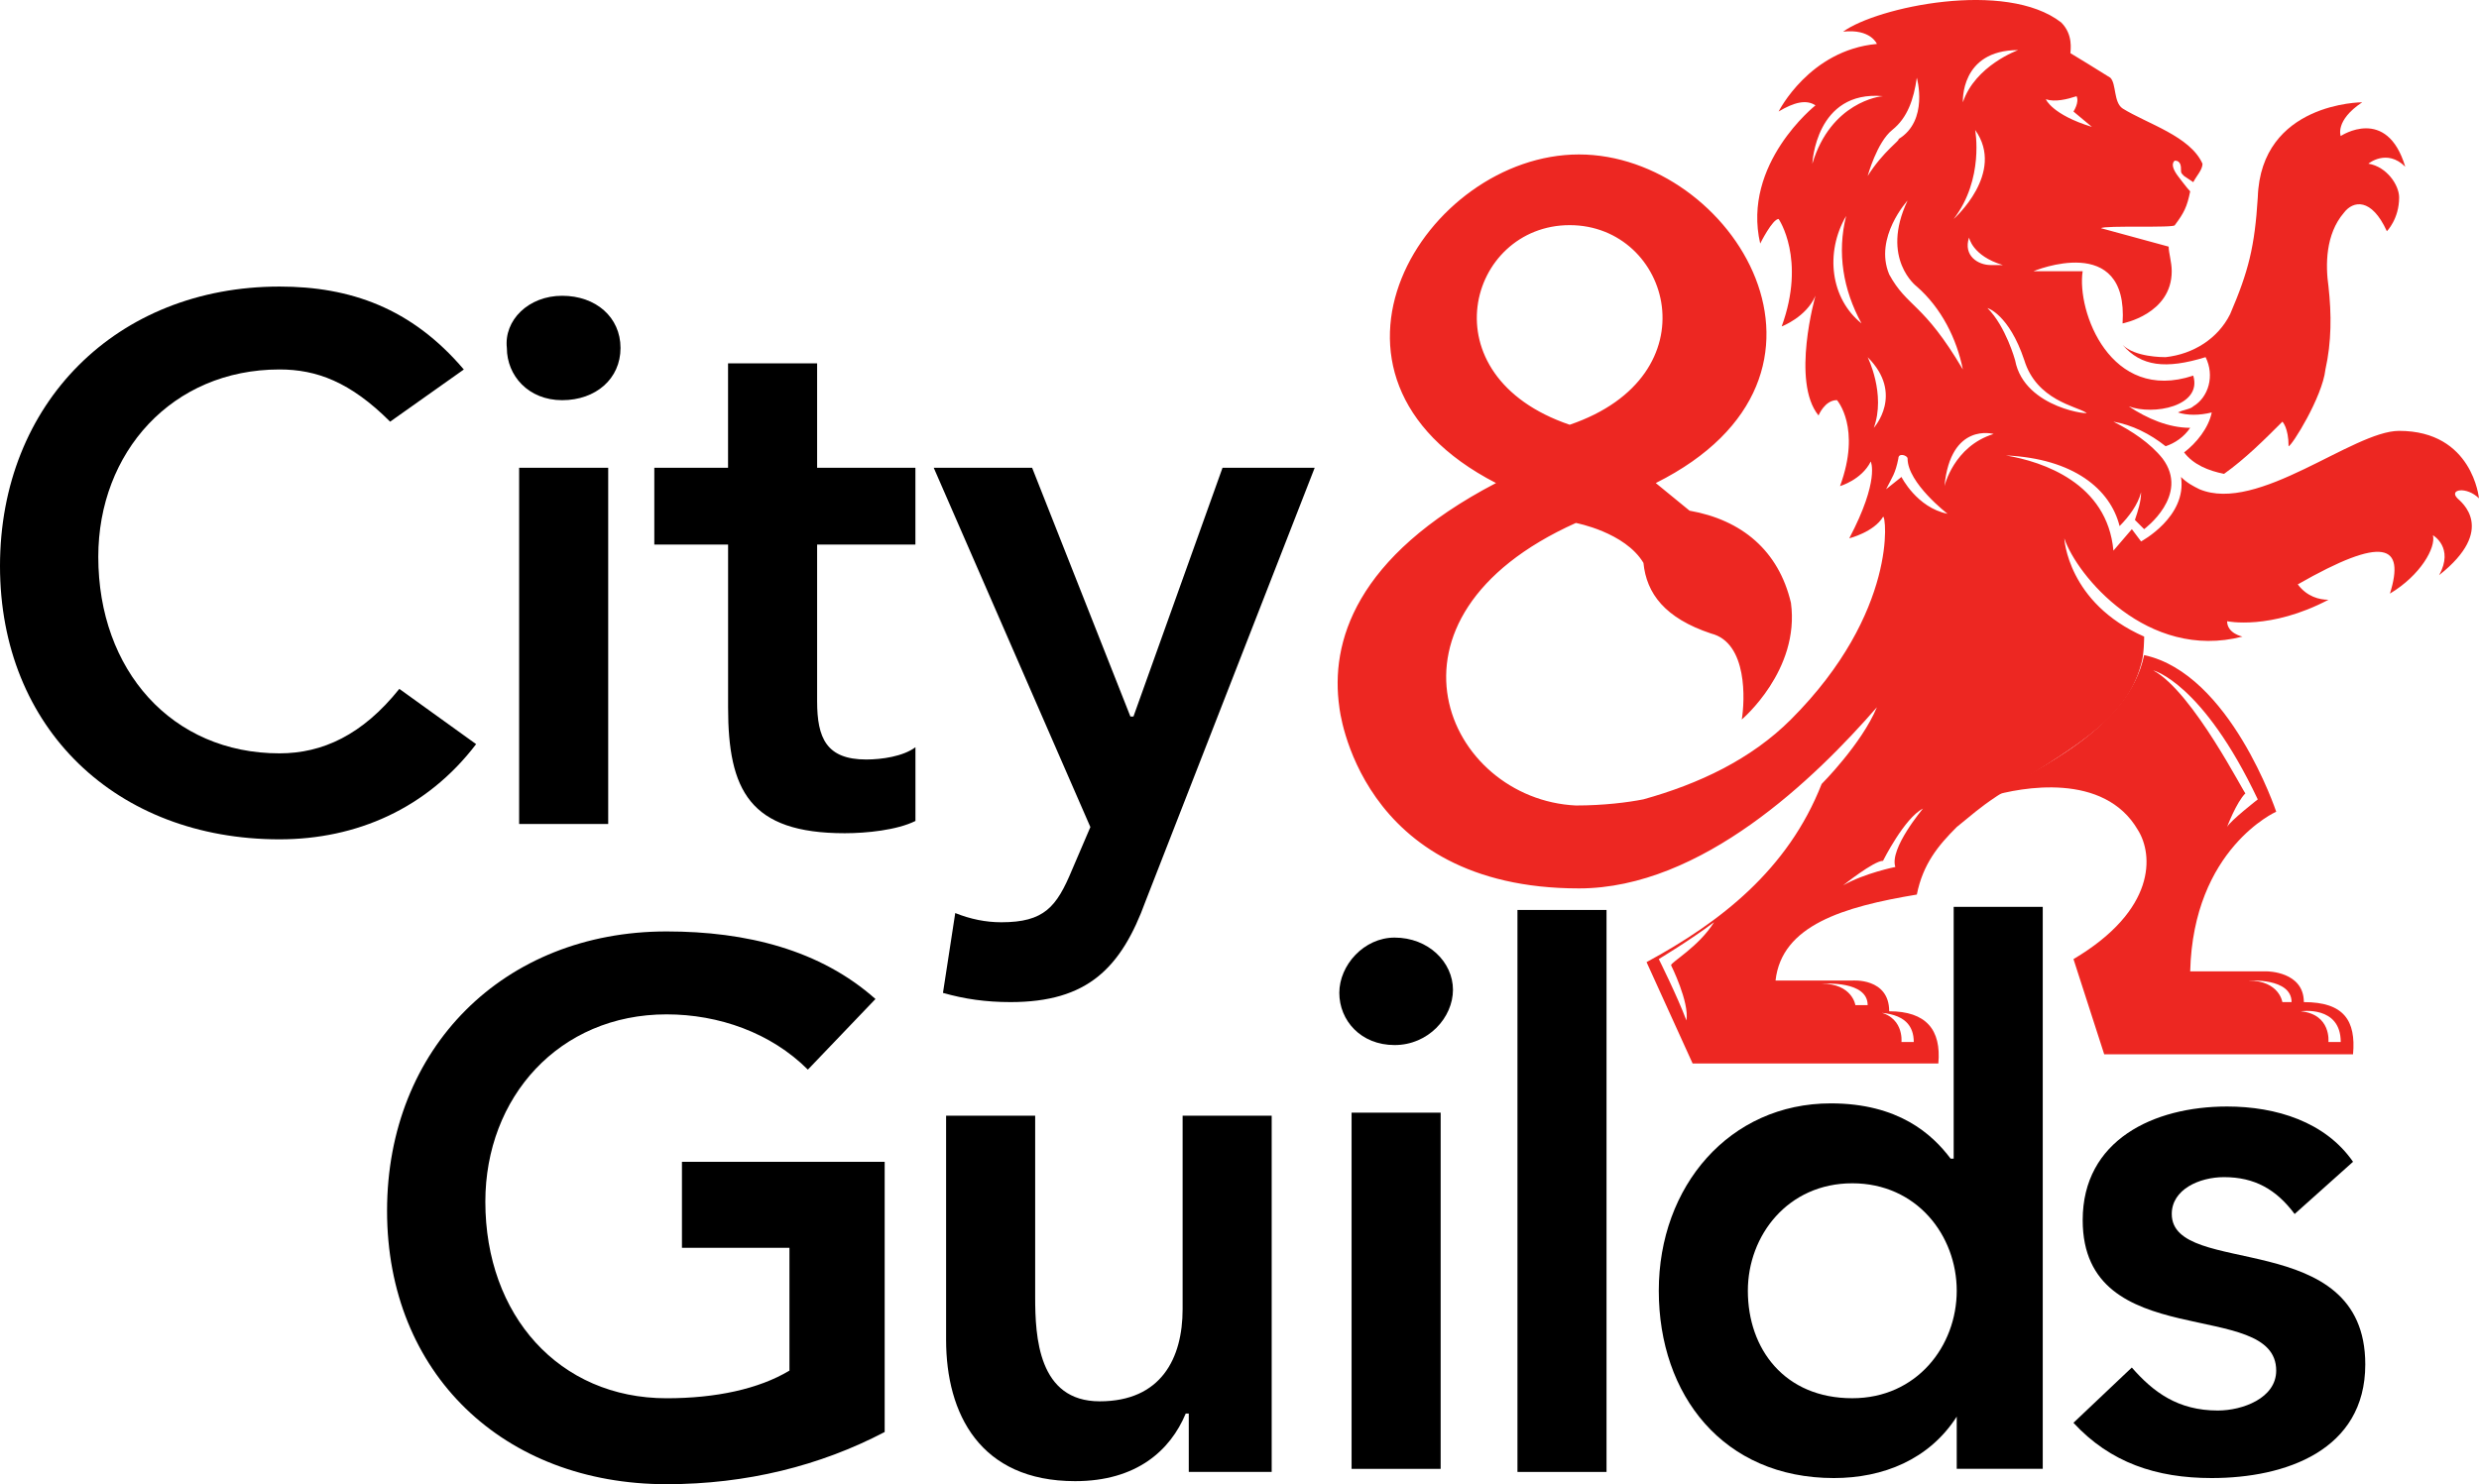
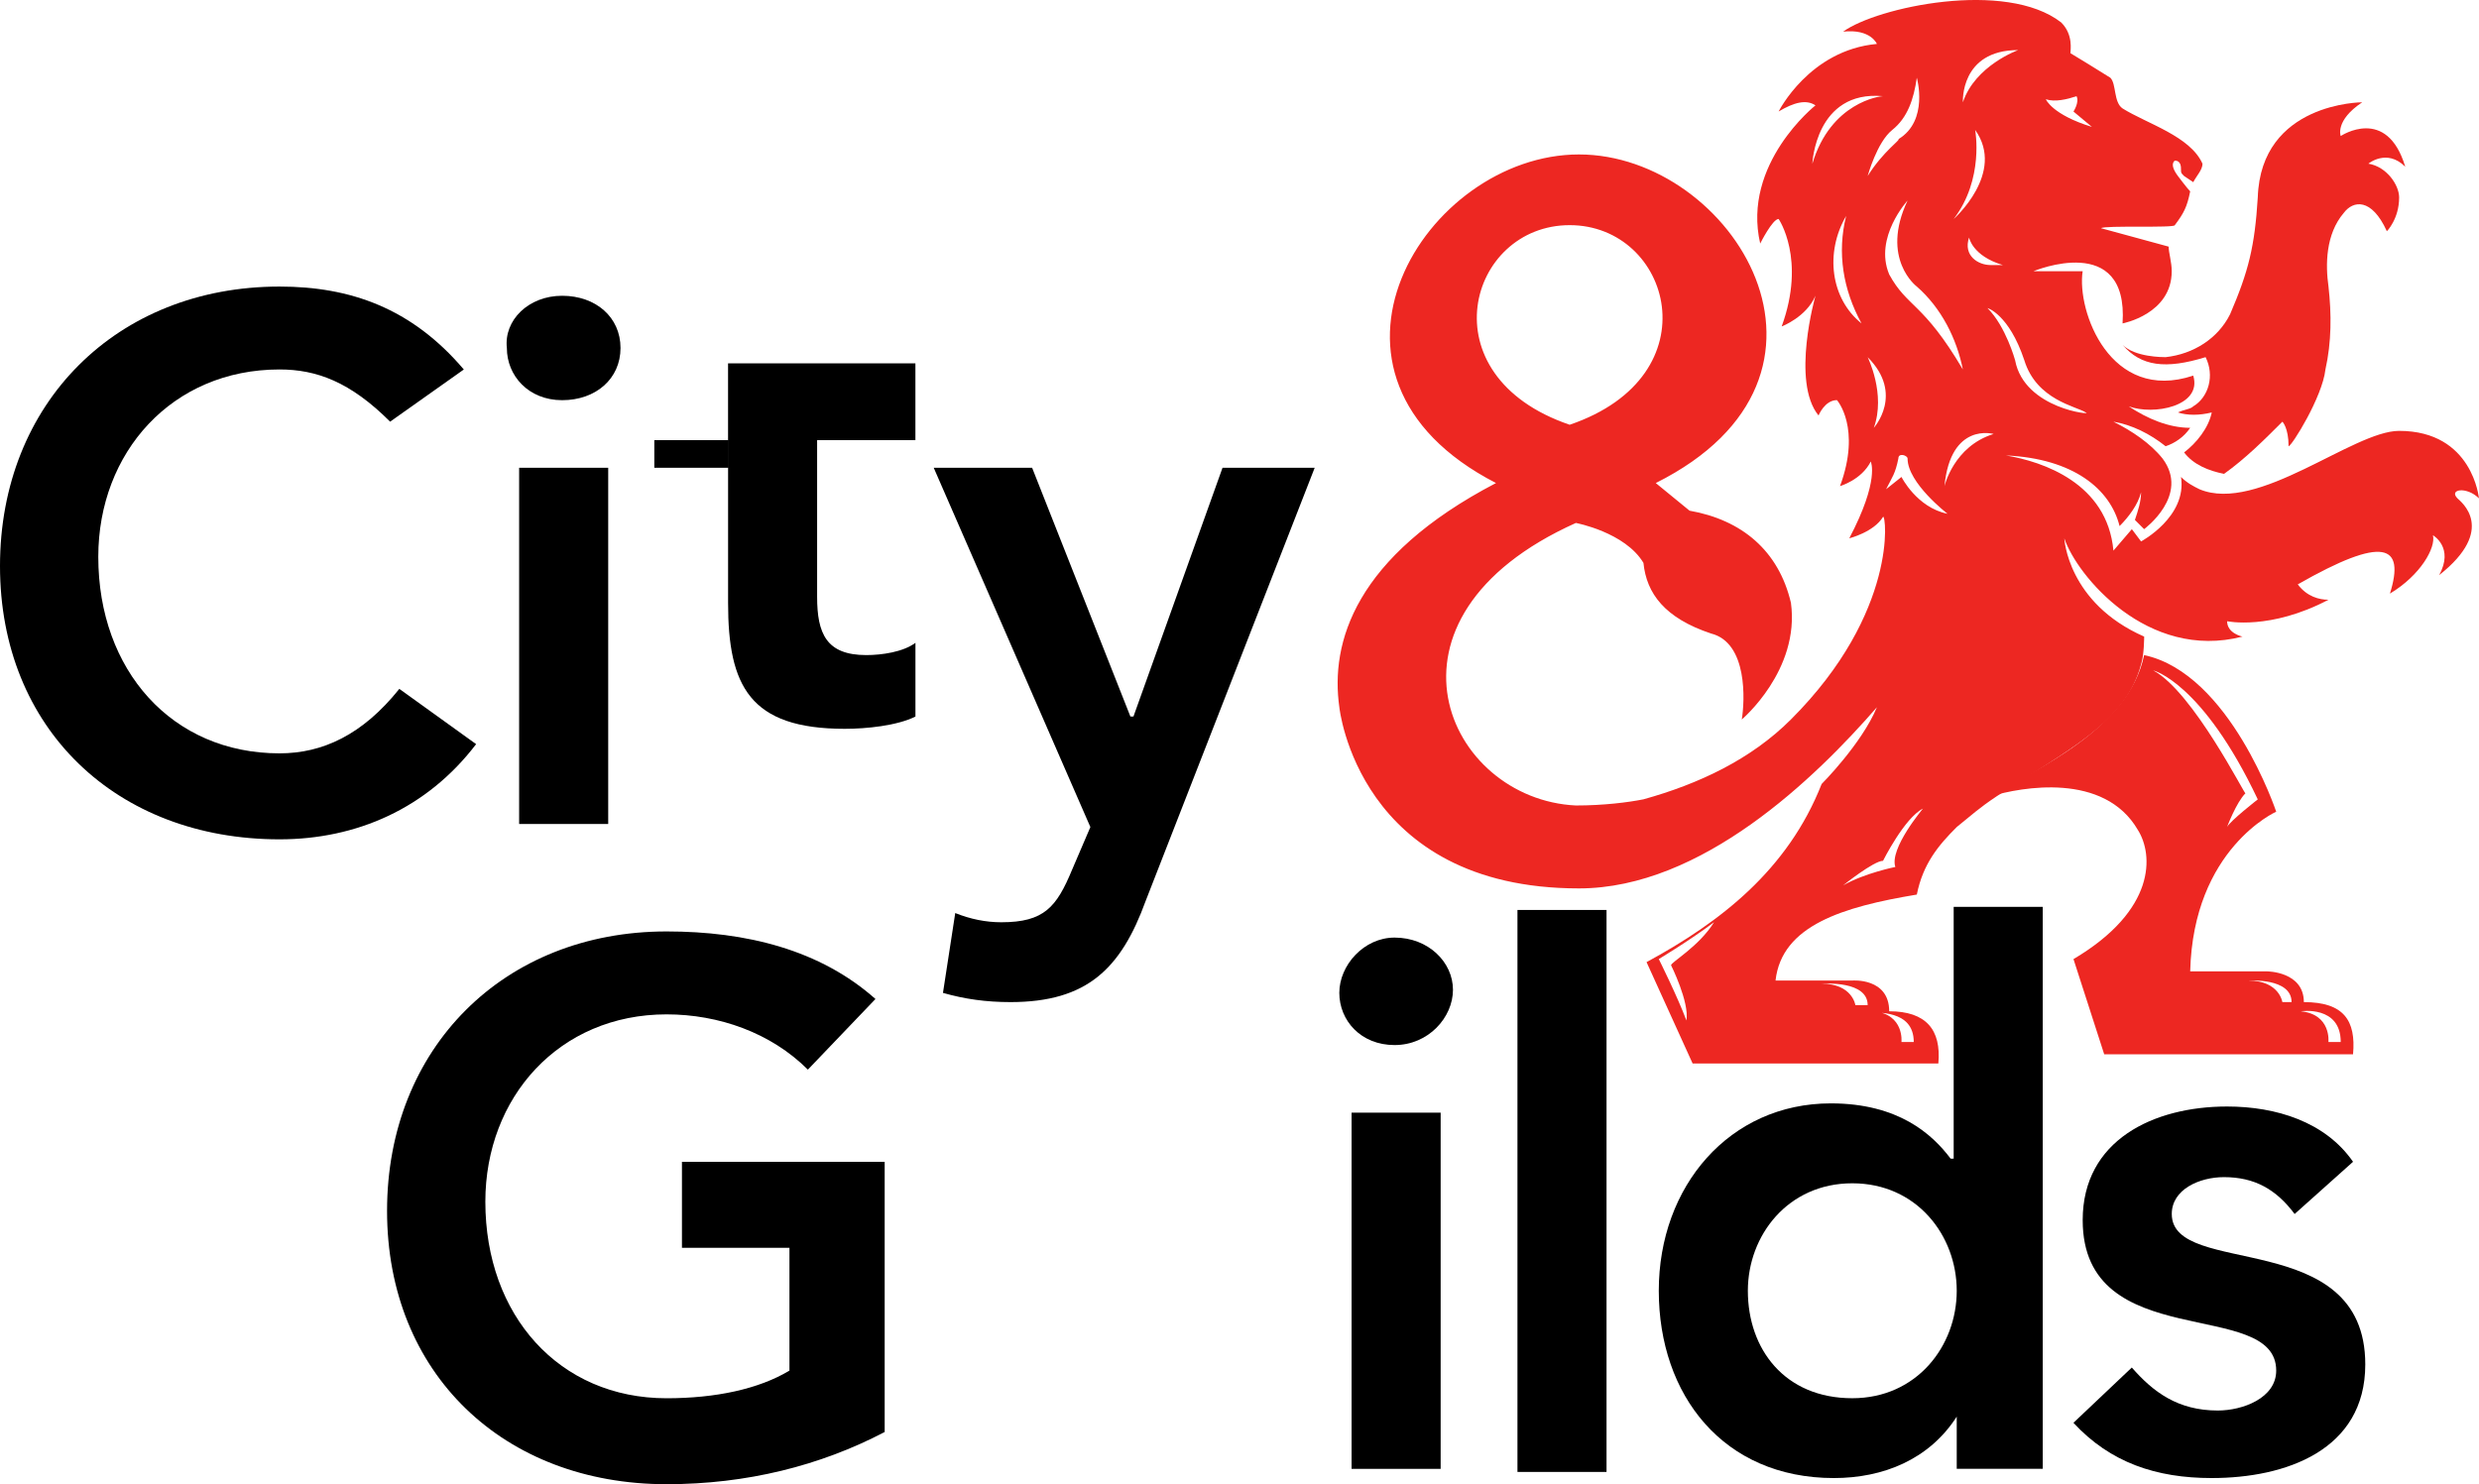
<svg xmlns="http://www.w3.org/2000/svg" id="Layer_1" data-name="Layer 1" viewBox="0 0 664.62 398.03">
  <g id="C_G_TEXT" data-name="C&amp;amp;G TEXT">
    <path d="M104.59,113.08c-10.71-10.71-19.77-14-29.65-14-28.82,0-48.59,22.24-48.59,50.24,0,30.47,19.77,52.71,48.59,52.71,11.53,0,22.24-4.94,32.12-17.29l20.59,14.82c-13.18,17.29-32.12,25.53-52.71,25.53C31.29,225.09,0,195.44,0,151.79s31.29-74.94,74.94-74.94c18.94,0,35.41,5.76,49.41,22.24l-19.77,14h0Z" />
    <path d="M150.71,79.32c9.06,0,15.65,5.76,15.65,14s-6.59,14-15.65,14-14.82-6.59-14.82-14c-.82-7.41,5.76-14,14.82-14h0ZM139.18,125.44h23.88v95.53h-23.88v-95.53Z" />
-     <path d="M175.42,146.03v-20.59h19.77v-28h23.88v28h26.35v20.59h-26.35v42c0,9.88,2.47,15.65,13.18,15.65,4.12,0,9.88-.82,13.18-3.29v19.77c-4.94,2.47-13.18,3.29-18.94,3.29-25.53,0-31.29-11.53-31.29-33.77v-43.65h-19.78Z" />
+     <path d="M175.42,146.03v-20.59h19.77v-28h23.88h26.35v20.59h-26.35v42c0,9.88,2.47,15.65,13.18,15.65,4.12,0,9.88-.82,13.18-3.29v19.77c-4.94,2.47-13.18,3.29-18.94,3.29-25.53,0-31.29-11.53-31.29-33.77v-43.65h-19.78Z" />
    <path d="M250.36,125.44h26.35l26.35,66.71h.82l23.88-66.71h24.71l-45.3,116.12c-6.59,18.12-15.65,27.18-36.24,27.18-6.59,0-12.35-.82-18.12-2.47l3.29-21.41c4.12,1.65,8.24,2.47,12.35,2.47,11.53,0,14.82-4.12,18.94-14l4.94-11.53-42-96.36h.03Z" />
    <path d="M237.18,384.03c-17.29,9.06-37.06,14-58.47,14-43.65,0-74.94-29.65-74.94-73.3s31.29-74.94,74.94-74.94c21.41,0,41.18,4.94,56,18.12l-18.12,18.94c-9.88-9.88-23.88-14.82-37.88-14.82-28.82,0-48.59,22.24-48.59,50.24,0,30.47,19.77,52.71,48.59,52.71,13.18,0,24.71-2.47,32.94-7.41v-32.94h-28.82v-23.06h54.35v72.47h0Z" />
-     <path d="M341.77,394.74h-23.06v-15.65h-.82c-4.12,9.88-13.18,18.12-29.65,18.12-25.53,0-34.59-18.12-34.59-37.88v-60.12h23.88v48.59c0,10.71.82,28,17.29,28s22.24-11.53,22.24-24.71v-51.88h23.88v95.53h.83Z" />
    <path d="M373.89,251.44c9.06,0,15.65,6.59,15.65,14s-6.59,14.82-15.65,14.82-14.82-6.59-14.82-14,6.59-14.82,14.82-14.82ZM362.36,298.38h23.88v95.53h-23.88v-95.53Z" />
    <path d="M406.83,244.03h23.88v150.71h-23.88v-150.71h0Z" />
    <path d="M524.6,379.91h0c-7.41,11.53-19.77,16.47-32.94,16.47-29.65,0-46.94-22.24-46.94-50.24s18.94-50.24,46.12-50.24c18.12,0,27.18,8.24,32.12,14.82h.82v-67.53h23.88v150.71h-23.06v-14h0ZM496.6,374.97c17.29,0,28-14,28-28.82s-10.71-28.82-28-28.82-28,14-28,28.82c0,15.65,9.88,28.82,28,28.82h0Z" />
    <path d="M615.19,325.56c-4.94-6.59-10.71-9.88-18.94-9.88-6.59,0-14,3.29-14,9.88,0,17.29,51.88,3.29,51.88,40.35,0,23.06-21.41,30.47-41.18,30.47-14.82,0-27.18-4.12-37.06-14.82l15.65-14.82c5.76,6.59,12.35,11.53,23.06,11.53,6.59,0,15.65-3.29,15.65-10.71,0-19.77-51.88-4.12-51.88-40.35,0-21.41,18.94-30.47,38.71-30.47,13.18,0,26.35,4.12,33.77,14.82l-15.65,14h-.01Z" />
  </g>
  <g id="lion">
    <path d="M617.66,268.74c0-8.24-9.88-8.24-9.88-8.24h-20.59c.82-32.94,23.06-42.82,23.06-42.82,0,0-12.35-37.06-35.41-42-4.12,19.77-28.82,30.47-41.18,37.88,8.24-2.47,30.47-6.59,39.53,9.06,4.12,6.59,4.94,21.41-17.29,34.59l8.24,25.53h66.71c.82-9.06-2.47-14-13.18-14h-.01ZM577.31,179.79s13.18,3.29,28,34.59c0,0-7.41,5.76-8.24,7.41,0,0,2.47-6.59,4.94-9.06,0,.82-14-27.18-24.71-32.94h.01ZM611.9,268.74s-.82-5.76-9.06-5.76c0,0,11.53-.82,11.53,5.76h-2.47ZM624.25,279.44s.82-7.41-7.41-8.24c0,0,10.71-1.65,10.71,8.24h-3.3Z" fill="#ed2722" />
    <path d="M627.55,36.49s-1.65-4.12,5.76-9.06c0,0-27.18,0-28,25.53-.82,13.18-2.47,19.77-7.41,31.29-3.29,6.59-9.88,10.71-17.29,11.53-.82,0-8.24,0-11.53-3.29,4.94,5.76,11.53,6.59,22.24,3.29,2.47,4.94.82,10.71-3.29,13.18-.82.82-2.47.82-4.12,1.65,2.47.82,5.76.82,9.06,0-.82,4.12-4.12,8.24-7.41,10.71,2.47,3.29,6.59,4.94,10.71,5.76,5.76-4.12,10.71-9.06,15.65-14,0,0,1.65,1.65,1.65,6.59.82,0,9.06-13.18,9.88-20.59,1.65-7.41,1.65-14.82.82-22.24-.82-5.76-.82-14,4.12-19.77,2.47-3.29,7.41-4.12,11.53,4.94,0,0,3.29-3.29,3.29-9.06,0-3.29-3.29-8.24-8.24-9.06,0,0,4.94-4.12,9.88.82-4.94-16.47-17.29-8.24-17.29-8.24v.02Z" fill="#ed2722" />
    <path d="M664.61,133.67s-1.65-18.12-21.41-18.12c-12.35,0-37.88,22.24-53.53,15.65-1.65-.82-3.29-1.65-4.94-3.29,1.65,10.71-10.71,17.29-10.71,17.29l-2.47-3.29-4.94,5.76c-1.65-18.12-18.94-23.88-28.82-25.53,18.12.82,28,9.06,30.47,18.94,2.47-2.47,4.94-5.76,5.76-9.06,0,2.47-.82,4.94-1.65,7.41l2.47,2.47s12.35-9.06,4.94-18.94c-3.29-4.12-8.24-7.41-13.18-9.88,4.94.82,9.88,3.29,14,6.59,2.47-.82,4.94-2.47,6.59-4.94-5.76,0-11.53-2.47-16.47-5.76,6.59,2.47,19.77,0,17.29-8.24-22.24,7.41-31.29-17.29-29.65-28h-13.18s25.53-10.71,23.88,14c0,0,13.18-2.47,13.18-14,0-2.47-.82-4.94-.82-6.59l-18.12-4.94c.82-.82,19.77,0,19.77-.82,2.47-3.29,3.29-4.94,4.12-9.06h0c-.82-.82-3.29-4.12-3.29-4.12-2.47-3.29-.82-4.12-.82-4.12,1.65,0,1.65,1.65,1.65,2.47s0,.82.82,1.65l2.47,1.65c.82-1.65,2.47-3.29,2.47-4.94-3.29-7.41-14.82-10.71-21.41-14.82-2.47-1.65-1.65-6.59-3.29-8.24-4.39-2.75-7.96-4.94-10.71-6.59,0-.82.82-4.94-2.47-8.24-14.82-11.53-49.41-4.12-58.47,2.47,7.41-.82,9.06,3.29,9.06,3.29-18.12,1.65-26.35,18.12-26.35,18.12,4.12-2.47,7.41-3.29,9.88-1.65,0,0-19.77,15.65-14.82,37.06,0,0,3.29-6.59,4.94-6.59,0,0,7.41,10.71.82,28.82,0,0,6.59-2.47,9.06-8.24,0,0-6.59,23.06.82,32.12,0,0,1.65-4.12,4.94-4.12,0,0,6.59,7.41.82,23.06,0,0,5.76-1.65,8.24-6.59,0,0,2.47,4.94-5.76,20.59,0,0,6.59-1.65,9.06-5.76.82-.82,4.12,25.53-24.71,54.35-10.71,10.71-24.71,17.29-39.53,21.41-4.12.82-10.71,1.65-18.12,1.65-34.59-1.65-56.82-50.24,0-75.77,0,0,13.18,2.47,18.12,10.71.82,8.24,5.76,14.82,18.12,18.94,9.88,2.47,9.06,18.12,8.24,23.06,0,0,15.65-13.18,13.18-31.29-3.29-14-13.18-22.24-27.18-24.71l-9.06-7.41c57.65-28.82,20.59-88.12-20.59-88.12s-78.24,59.3-22.24,88.12c-37.88,19.77-44.47,42.82-42,60.12,0,0,4.94,48.59,64.24,48.59,32.94,0,63.41-29.65,79.88-48.59-4.12,9.88-14.82,20.59-14.82,20.59-9.06,23.06-27.18,37.06-46.94,47.77l12.35,27.18h65.88c.82-9.06-3.29-14-13.18-14,0-9.06-9.88-8.24-9.88-8.24h-20.59c1.65-14.82,18.12-19.77,37.88-23.06,1.65-8.24,5.76-13.18,10.71-18.12,4.12-3.29,5.76-4.94,10.71-8.24,18.94-12.35,34.59-19.77,38.71-35.41.82-2.47.82-7.41.82-7.41-20.59-9.06-21.41-26.35-21.41-26.35,3.29,9.88,22.24,32.94,47.77,26.35,0,0-4.12-.82-4.12-4.12,0,0,11.53,2.47,27.18-5.76-2.47,0-5.76-.82-8.24-4.12,23.06-13.18,28.82-10.71,24.71,2.47,8.24-4.94,12.35-12.35,11.53-15.65,0,0,5.76,3.29,1.65,10.71,15.65-12.35,5.76-19.77,4.94-20.59-2.47-2.47,2.47-3.29,5.76,0h-.01ZM556.72,25.79c.82,1.65-.82,4.12-.82,4.12l4.94,4.12c-10.71-3.29-12.35-7.41-12.35-7.41,2.47.82,5.76,0,8.24-.82h-.01ZM420.83,60.38c27.18,0,38.71,40.35,0,53.53-38.71-13.18-27.18-53.53,0-53.53ZM448.01,258.85s4.94,9.88,4.12,14.82c-2.47-6.59-7.41-16.47-7.41-16.47,0,0,8.24-4.94,14.82-9.88-4.12,6.59-11.53,10.71-11.53,11.53h0ZM513.07,279.44h-3.29s.82-7.41-7.41-8.24c0,.82,10.71-.82,10.71,8.24h-.01ZM500.72,269.56h-3.29s-.82-5.76-9.06-5.76c.82,0,12.35-.82,12.35,5.76h0ZM559.19,110.61c2.47.82-16.47-.82-18.94-14,0,0-2.47-9.06-7.41-14,0,0,5.76,1.65,9.88,14,3.29,10.71,14,12.35,16.47,14ZM527.9,63.67s.82,4.94,9.06,7.41h-3.29c-3.29,0-7.41-2.47-5.76-7.41h-.01ZM541.07,13.43s-11.53,4.12-14.82,14c0,0-.82-14,14.82-14ZM529.54,34.85c8.24,11.53-5.76,23.88-5.76,23.88,8.24-10.71,5.76-23.88,5.76-23.88ZM485.89,43.91s.82-19.77,18.94-18.12c-.82,0-14,1.65-18.94,18.12h0ZM494.95,57.91c-2.47,9.88-.82,19.77,4.12,28.82-8.24-6.59-9.88-18.94-4.12-28.82h0ZM500.72,47.2s2.47-9.06,6.59-12.35,5.76-8.24,6.59-14c0,0,3.29,11.53-4.94,16.47.82,0-4.12,3.29-8.24,9.88h0ZM502.37,114.73c3.29-9.06-1.65-18.94-1.65-18.94,9.88,9.88,1.65,18.94,1.65,18.94h0ZM508.13,232.5s-8.24,1.65-14,4.94c0,0,8.24-6.59,10.71-6.59,0,0,5.76-11.53,10.71-14,0,0-9.06,10.71-7.41,15.65h0ZM509.78,127.91l-4.12,3.29c1.65-3.29,2.47-4.12,3.29-8.24,0-1.65,2.47-.82,2.47,0,0,6.59,10.71,14.82,10.71,14.82-8.24-1.65-12.35-9.88-12.35-9.88h0ZM506.48,73.55c-4.12-9.88,4.94-19.77,4.94-19.77-7.41,15.65,2.47,23.06,2.47,23.06,6.59,5.76,10.71,14,12.35,22.24-10.71-18.12-14.82-16.47-19.77-25.53h.01ZM521.31,130.38c1.65-17.29,13.18-14,13.18-14-10.71,3.29-13.18,14-13.18,14h0Z" fill="#ed2722" />
  </g>
</svg>